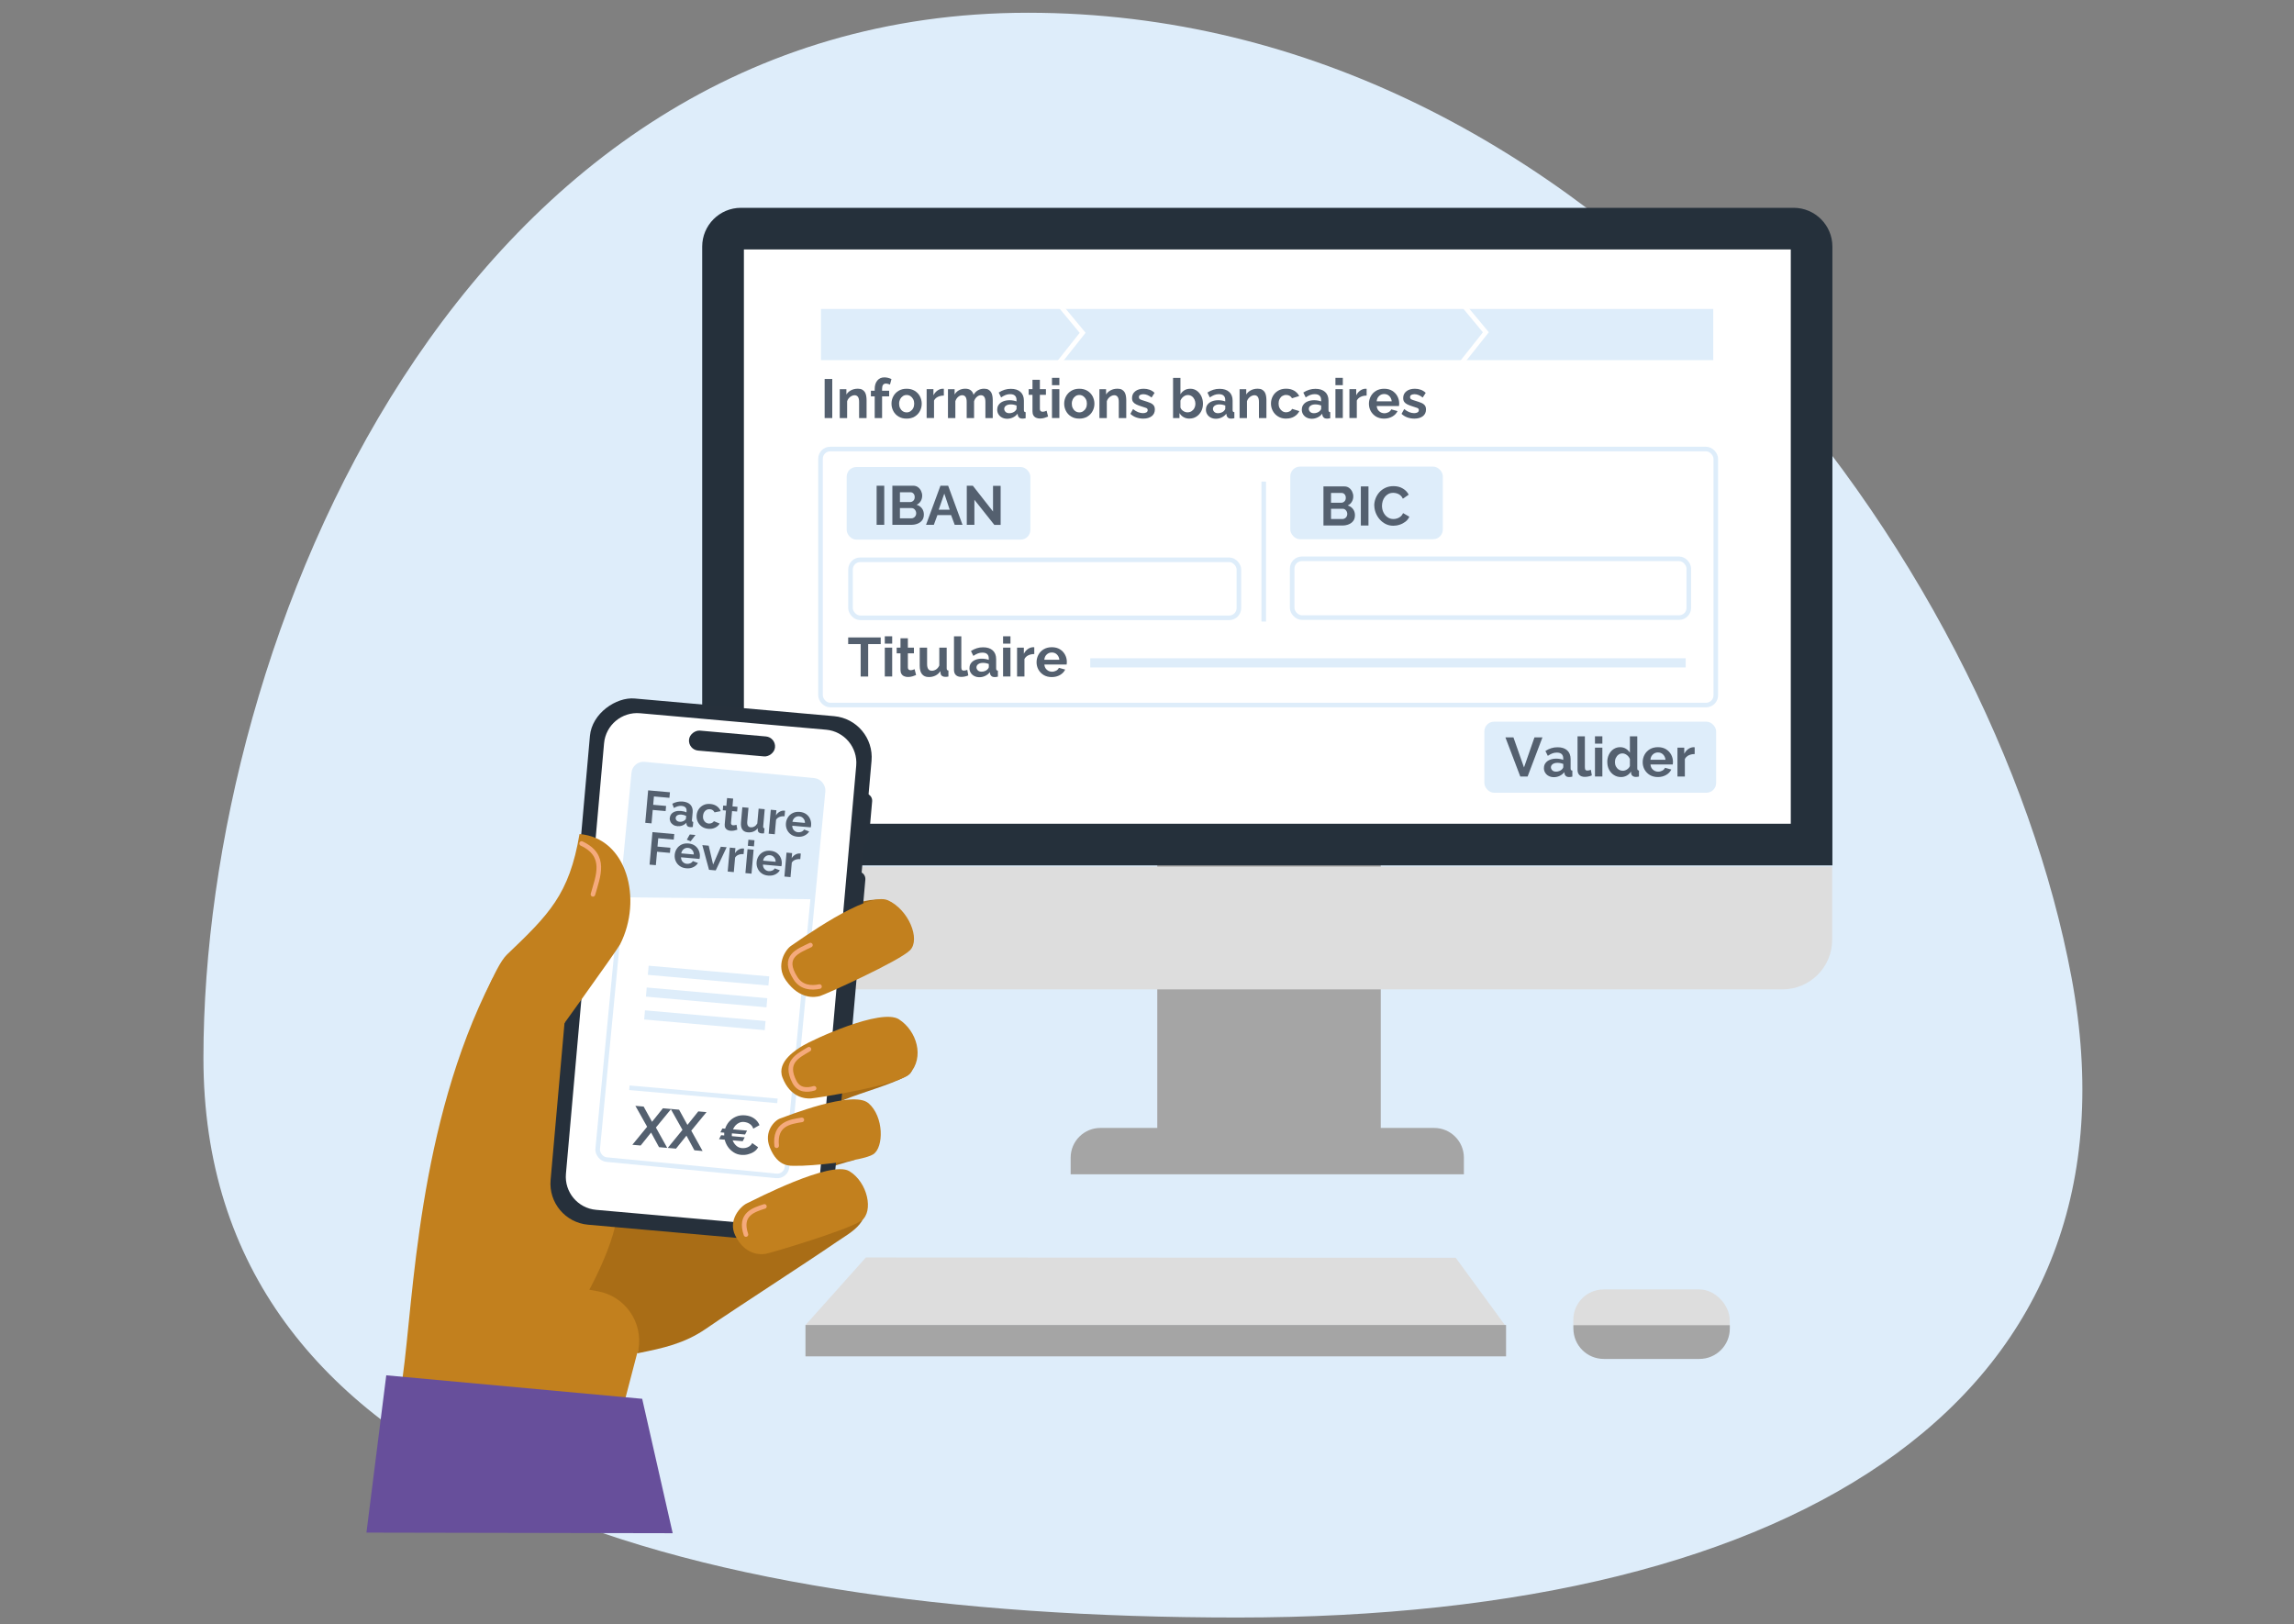
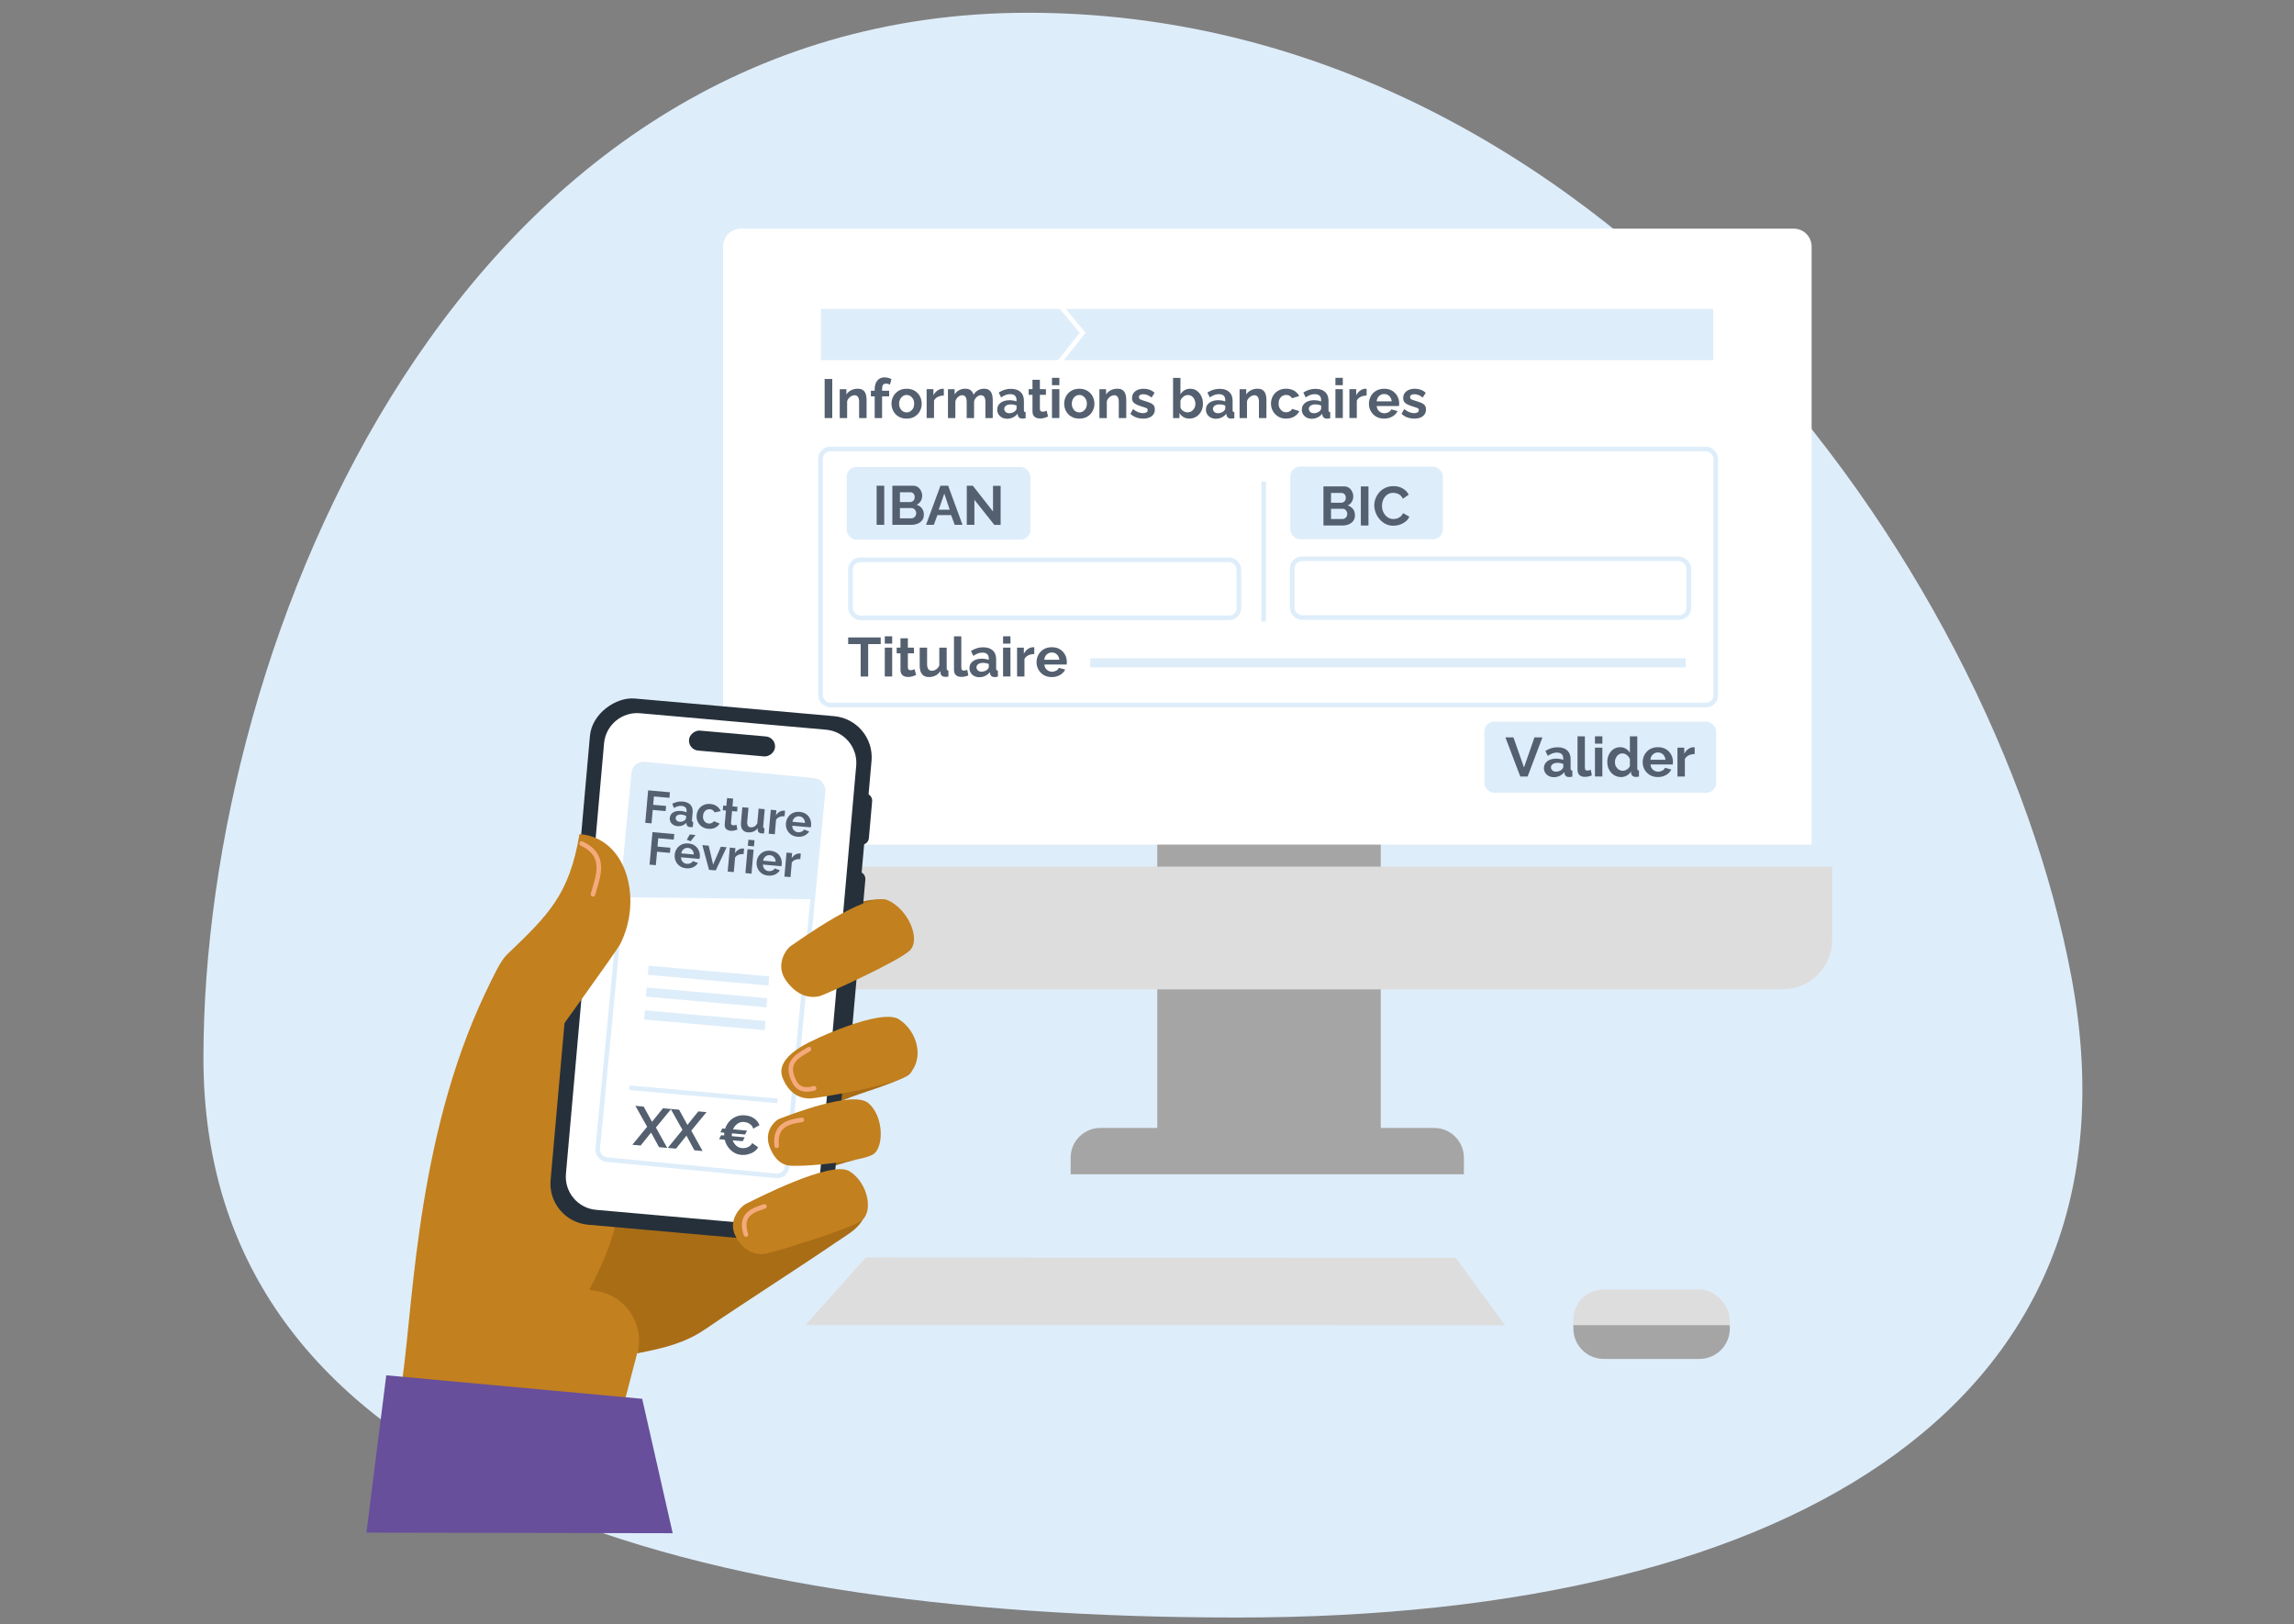
<svg xmlns="http://www.w3.org/2000/svg" viewBox="0 0 500 354.07">
  <rect x="0" y="0" width="500" height="354.07" fill="#808080" stroke="none" />
  <g style="isolation: isolate;">
    <g id="Calque_1" data-name="Calque 1">
      <path d="m451.51,213.08c16.9,90.72-58.13,139.51-181.79,139.51s-225.38-30.45-225.38-121.96S100.4,2.78,224.05,2.78s210.55,119.58,227.46,210.3Z" style="fill: #deedfa;" />
      <rect x="252.24" y="174.12" width="48.71" height="75.62" style="fill: #a5a5a5;" />
      <g>
        <path d="m394.86,184.1h-237.26V53.75c0-2.16,1.75-3.91,3.91-3.91h229.44c2.16,0,3.91,1.75,3.91,3.91v130.35Z" style="fill: #fff;" />
-         <path d="m399.4,188.64h-246.35V53.75c0-4.66,3.79-8.45,8.45-8.45h229.44c4.66,0,8.45,3.79,8.45,8.45v134.9Zm-237.26-9.08h228.18V54.38h-228.18v125.18Z" style="fill: #25303b;" />
      </g>
      <path d="m388.52,215.66h-224.81c-5.98,0-10.82-4.84-10.82-10.82v-15.93h246.45v15.93c0,5.98-4.84,10.82-10.82,10.82Z" style="fill: #ddd;" />
      <path d="m319.08,255.98h-85.72v-3.63c0-3.58,2.9-6.48,6.48-6.48h72.75c3.58,0,6.48,2.9,6.48,6.48v3.63Z" style="fill: #a5a5a5;" />
      <g>
        <polygon points="328.05 288.89 175.58 288.82 188.72 274.11 317.29 274.17 328.05 288.89" style="fill: #ddd;" />
-         <rect x="175.56" y="288.82" width="152.7" height="6.84" style="fill: #a5a5a5;" />
      </g>
      <rect x="342.92" y="281.07" width="34.09" height="14.72" rx="6.62" ry="6.62" style="fill: #ddd;" />
      <path d="m370.42,296.22h-20.86c-3.66,0-6.62-2.96-6.62-6.62v-.74s34.09,0,34.09,0v.74c0,3.66-2.96,6.62-6.62,6.62Z" style="fill: #a5a5a5;" />
      <rect x="178.94" y="67.35" width="194.48" height="11.15" style="fill: #deedfa;" />
      <polyline points="228.89 64 235.97 72.55 228.89 81.48" style="fill: none; stroke: #fff; stroke-miterlimit: 10;" />
-       <polyline points="316.77 63.89 323.86 72.43 316.77 81.37" style="fill: none; stroke: #fff; stroke-miterlimit: 10;" />
      <rect x="323.53" y="157.31" width="50.52" height="15.49" rx="2.12" ry="2.12" style="fill: #deedfa;" />
      <rect x="178.84" y="97.88" width="195.13" height="55.81" rx="2.12" ry="2.12" style="fill: none; stroke: #deedfa; stroke-miterlimit: 10;" />
      <line x1="275.44" y1="135.49" x2="275.44" y2="104.98" style="fill: none; stroke: #deedfa; stroke-miterlimit: 10;" />
      <rect x="184.54" y="101.8" width="40.04" height="15.83" rx="2.12" ry="2.12" style="fill: #deedfa;" />
      <rect x="281.23" y="101.71" width="33.25" height="15.83" rx="2.12" ry="2.12" style="fill: #deedfa;" />
      <rect x="185.38" y="122.02" width="84.65" height="12.65" rx="2.12" ry="2.12" style="fill: none; stroke: #deedfa; stroke-miterlimit: 10;" />
      <g>
        <path d="m191.07,114.4v-8.52h1.66v8.52h-1.66Z" style="fill: #54606f;" />
        <path d="m201.36,112.2c0,.48-.12.88-.37,1.21s-.58.57-1,.74-.88.25-1.37.25h-4.12v-8.52h4.56c.4,0,.74.11,1.03.32.29.21.51.49.67.82.16.34.24.68.24,1.03,0,.42-.1.81-.31,1.17s-.51.63-.91.81c.49.14.87.4,1.16.78s.43.84.43,1.39Zm-5.21-4.91v2.15h2.21c.27,0,.51-.1.71-.29.2-.19.3-.46.3-.79s-.09-.58-.27-.77c-.18-.2-.4-.29-.67-.29h-2.28Zm3.54,4.6c0-.31-.1-.58-.29-.8-.19-.22-.43-.34-.71-.34h-2.54v2.24h2.46c.3,0,.56-.11.77-.32.21-.22.31-.48.31-.78Z" style="fill: #54606f;" />
        <path d="m204.98,105.88h1.68l3.13,8.52h-1.7l-.79-2.12h-2.98l-.78,2.12h-1.7l3.14-8.52Zm2.02,5.23l-1.18-3.52-1.22,3.52h2.4Z" style="fill: #54606f;" />
        <path d="m212.38,108.93v5.47h-1.66v-8.52h1.32l4.4,5.62v-5.6h1.66v8.51h-1.38l-4.34-5.47Z" style="fill: #54606f;" />
      </g>
      <g>
        <path d="m295.32,112.35c0,.48-.12.88-.37,1.21s-.58.57-1,.74-.88.25-1.37.25h-4.12v-8.52h4.56c.4,0,.74.11,1.03.32.29.21.51.49.67.82.16.34.24.68.24,1.03,0,.42-.1.81-.31,1.17s-.51.63-.91.81c.49.14.87.4,1.16.78s.43.84.43,1.39Zm-5.21-4.91v2.15h2.21c.27,0,.51-.1.71-.29.2-.19.3-.46.3-.79s-.09-.58-.27-.77c-.18-.2-.4-.29-.67-.29h-2.28Zm3.54,4.6c0-.31-.1-.58-.29-.8-.19-.22-.43-.34-.71-.34h-2.54v2.24h2.46c.3,0,.56-.11.77-.32.21-.22.31-.48.31-.78Z" style="fill: #54606f;" />
        <path d="m296.61,114.55v-8.52h1.66v8.52h-1.66Z" style="fill: #54606f;" />
        <path d="m299.53,110.23c0-.52.09-1.03.28-1.54.19-.5.46-.96.82-1.37.36-.41.8-.73,1.32-.98s1.11-.37,1.78-.37c.78,0,1.45.17,2.03.52.58.34,1,.79,1.28,1.34l-1.27.88c-.14-.32-.33-.57-.56-.76s-.48-.32-.75-.4c-.27-.08-.53-.12-.77-.12-.42,0-.78.08-1.09.25-.31.17-.57.39-.77.66-.21.27-.36.58-.46.91-.1.34-.15.67-.15,1.01,0,.5.1.97.31,1.41.21.44.5.79.88,1.06.38.27.81.41,1.31.41.26,0,.52-.04.8-.13.28-.09.53-.23.76-.42.23-.19.41-.44.54-.74l1.36.78c-.18.42-.45.78-.83,1.07s-.8.52-1.27.67c-.47.16-.94.23-1.4.23-.61,0-1.16-.13-1.66-.38s-.93-.59-1.3-1.01c-.37-.42-.65-.89-.86-1.42-.2-.52-.31-1.05-.31-1.59Z" style="fill: #54606f;" />
      </g>
      <g>
        <path d="m179.74,91.13v-8.52h1.66v8.52h-1.66Z" style="fill: #54606f;" />
        <path d="m188.86,91.13h-1.61v-3.53c0-.5-.09-.87-.26-1.1s-.42-.35-.73-.35c-.22,0-.43.06-.65.17-.22.11-.42.27-.59.46-.18.2-.3.42-.38.68v3.67h-1.61v-6.29h1.45v1.16c.23-.39.57-.7,1.01-.93.44-.23.94-.34,1.49-.34.39,0,.71.07.96.21.25.14.44.33.58.56.14.24.23.5.28.8s.08.6.08.9v3.92Z" style="fill: #54606f;" />
        <path d="m190.65,91.13v-4.73h-.83v-1.22h.83v-.38c0-.78.19-1.39.57-1.85.38-.46.89-.69,1.53-.69.51,0,1.03.12,1.55.37l-.32,1.21c-.12-.06-.26-.12-.43-.16s-.31-.07-.45-.07c-.56,0-.84.38-.84,1.13v.44h1.54v1.22h-1.54v4.73h-1.61Z" style="fill: #54606f;" />
        <path d="m197.61,91.25c-.69,0-1.28-.15-1.77-.45s-.87-.7-1.13-1.19c-.26-.5-.4-1.03-.4-1.61s.13-1.12.4-1.62c.27-.5.65-.89,1.14-1.19s1.08-.45,1.76-.45,1.27.15,1.76.45c.49.3.87.7,1.13,1.19.26.5.4,1.04.4,1.62s-.13,1.11-.4,1.61c-.26.5-.64.89-1.13,1.19-.49.3-1.08.45-1.76.45Zm-1.64-3.25c0,.37.07.69.22.98.14.28.34.51.59.67.25.16.53.24.84.24s.58-.08.83-.25.45-.39.59-.67c.15-.28.22-.61.22-.98s-.07-.68-.22-.97c-.15-.28-.35-.51-.59-.67s-.52-.25-.83-.25-.59.08-.84.25-.44.39-.59.67c-.14.28-.22.61-.22.98Z" style="fill: #54606f;" />
        <path d="m205.72,86.23c-.49,0-.92.09-1.31.28-.38.19-.66.46-.83.81v3.8h-1.61v-6.29h1.48v1.34c.22-.43.5-.77.85-1.02.35-.25.71-.38,1.1-.41.17,0,.28,0,.32.01v1.46Z" style="fill: #54606f;" />
        <path d="m216.39,91.13h-1.61v-3.53c0-.5-.09-.86-.26-1.1s-.41-.35-.71-.35c-.32,0-.62.12-.9.37-.28.24-.48.56-.6.95v3.66h-1.61v-3.53c0-.5-.09-.87-.26-1.1s-.41-.35-.71-.35-.61.12-.89.36c-.28.24-.49.56-.61.95v3.67h-1.61v-6.29h1.45v1.16c.23-.41.55-.72.95-.94.4-.22.87-.33,1.39-.33s.93.13,1.22.38.48.57.56.95c.25-.43.57-.76.97-.99.4-.23.85-.34,1.34-.34.39,0,.71.07.95.21.24.14.43.33.57.56.14.24.23.5.28.8s.08.6.08.9v3.92Z" style="fill: #54606f;" />
        <path d="m217.36,89.27c0-.41.11-.77.34-1.07.23-.31.55-.55.95-.71.41-.17.88-.25,1.4-.25.26,0,.53.02.8.07.27.04.51.11.71.19v-.34c0-.4-.12-.71-.35-.92-.24-.22-.59-.32-1.05-.32-.34,0-.67.06-.98.18-.31.12-.64.3-.98.53l-.52-1.06c.42-.27.84-.48,1.28-.61.44-.14.89-.2,1.37-.2.9,0,1.59.22,2.09.67s.75,1.09.75,1.92v2c0,.18.03.3.08.37.06.07.16.11.3.13v1.31c-.14.03-.27.05-.39.07-.12.01-.21.02-.29.02-.32,0-.56-.07-.73-.22-.17-.14-.27-.32-.3-.53l-.04-.32c-.28.36-.62.63-1.03.82-.4.19-.82.28-1.24.28s-.8-.09-1.13-.26c-.33-.17-.59-.41-.77-.71-.19-.3-.28-.64-.28-1.01Zm3.91.32c.2-.19.3-.38.3-.55v-.64c-.42-.17-.84-.25-1.26-.25s-.77.09-1.03.27c-.26.18-.4.42-.4.71,0,.24.1.46.29.65s.47.29.83.29c.24,0,.47-.04.7-.13.23-.09.42-.2.57-.35Z" style="fill: #54606f;" />
        <path d="m228.45,90.8c-.22.1-.48.19-.8.29-.32.1-.64.14-.98.14-.3,0-.57-.05-.82-.16-.25-.1-.45-.27-.59-.5-.15-.23-.22-.53-.22-.89v-3.61h-.83v-1.24h.83v-2.04h1.61v2.04h1.32v1.24h-1.32v3.07c0,.22.06.37.17.47.12.1.26.14.43.14s.33-.03.49-.08c.16-.06.29-.1.38-.14l.32,1.27Z" style="fill: #54606f;" />
        <path d="m229.29,83.96v-1.6h1.61v1.6h-1.61Zm0,7.16v-6.29h1.61v6.29h-1.61Z" style="fill: #54606f;" />
        <path d="m235.25,91.25c-.69,0-1.28-.15-1.77-.45s-.87-.7-1.13-1.19c-.26-.5-.4-1.03-.4-1.61s.13-1.12.4-1.62c.27-.5.65-.89,1.14-1.19s1.08-.45,1.76-.45,1.27.15,1.76.45c.49.3.87.7,1.13,1.19.26.5.4,1.04.4,1.62s-.13,1.11-.4,1.61c-.26.5-.64.89-1.13,1.19-.49.3-1.08.45-1.76.45Zm-1.64-3.25c0,.37.07.69.22.98.14.28.34.51.59.67.25.16.53.24.84.24s.58-.08.83-.25.45-.39.59-.67c.15-.28.22-.61.22-.98s-.07-.68-.22-.97c-.15-.28-.35-.51-.59-.67s-.52-.25-.83-.25-.59.08-.84.25-.44.39-.59.67c-.14.28-.22.61-.22.98Z" style="fill: #54606f;" />
        <path d="m245.46,91.13h-1.61v-3.53c0-.5-.09-.87-.26-1.1s-.42-.35-.73-.35c-.22,0-.43.06-.65.17-.22.11-.42.27-.59.46-.18.2-.3.42-.38.68v3.67h-1.61v-6.29h1.45v1.16c.23-.39.57-.7,1.01-.93.44-.23.94-.34,1.49-.34.39,0,.71.07.96.21.25.14.44.33.58.56.14.24.23.5.28.8s.08.6.08.9v3.92Z" style="fill: #54606f;" />
        <path d="m249.18,91.25c-.54,0-1.05-.09-1.54-.26-.49-.18-.91-.44-1.26-.78l.58-1.04c.38.3.74.53,1.1.67.36.14.71.22,1.06.22.31,0,.56-.06.75-.17.19-.11.28-.28.28-.5s-.12-.39-.35-.47-.56-.19-.97-.32c-.46-.14-.85-.29-1.16-.44-.31-.15-.55-.34-.7-.55s-.23-.5-.23-.84c0-.62.23-1.11.7-1.48.46-.37,1.08-.55,1.85-.55.45,0,.87.07,1.27.21.4.14.76.37,1.09.68l-.65,1.02c-.62-.48-1.21-.72-1.79-.72-.26,0-.48.05-.68.14-.2.1-.29.26-.29.5,0,.22.09.38.28.48.19.1.47.2.86.31.5.15.92.3,1.27.44.35.14.61.33.79.55.18.22.27.53.27.91,0,.62-.23,1.11-.68,1.46-.46.35-1.07.53-1.84.53Z" style="fill: #54606f;" />
        <path d="m259.25,91.25c-.48,0-.91-.11-1.28-.32-.38-.22-.67-.51-.89-.89v1.09h-1.4v-8.76h1.61v3.58c.22-.38.52-.67.88-.89s.79-.32,1.28-.32c.54,0,1.02.15,1.43.45s.73.7.97,1.19c.23.5.35,1.04.35,1.63s-.13,1.16-.38,1.64c-.26.49-.61.88-1.05,1.16-.44.29-.95.43-1.51.43Zm-.44-1.37c.34,0,.65-.08.91-.25.26-.17.46-.39.61-.68s.22-.59.22-.93-.07-.66-.21-.95c-.14-.29-.33-.53-.58-.7s-.53-.26-.85-.26c-.35,0-.67.12-.97.35s-.51.53-.65.87v1.5c.1.31.31.57.61.76.3.2.61.29.91.29Z" style="fill: #54606f;" />
        <path d="m262.85,89.27c0-.41.11-.77.34-1.07.23-.31.55-.55.95-.71.41-.17.88-.25,1.4-.25.26,0,.53.02.8.07.27.04.51.11.71.19v-.34c0-.4-.12-.71-.35-.92-.24-.22-.59-.32-1.05-.32-.34,0-.67.06-.98.18-.31.12-.64.3-.98.53l-.52-1.06c.42-.27.84-.48,1.28-.61.44-.14.89-.2,1.37-.2.9,0,1.59.22,2.09.67s.75,1.09.75,1.92v2c0,.18.03.3.08.37.06.07.16.11.3.13v1.31c-.14.03-.27.05-.39.07-.12.01-.21.02-.29.02-.32,0-.56-.07-.73-.22-.17-.14-.27-.32-.3-.53l-.04-.32c-.28.36-.62.63-1.03.82-.4.19-.82.28-1.24.28s-.8-.09-1.13-.26c-.33-.17-.59-.41-.77-.71-.19-.3-.28-.64-.28-1.01Zm3.91.32c.2-.19.3-.38.3-.55v-.64c-.42-.17-.84-.25-1.26-.25s-.77.09-1.03.27c-.26.18-.4.42-.4.71,0,.24.1.46.29.65s.47.29.83.29c.24,0,.47-.04.7-.13.23-.09.42-.2.57-.35Z" style="fill: #54606f;" />
        <path d="m276.01,91.13h-1.61v-3.53c0-.5-.09-.87-.26-1.1s-.42-.35-.73-.35c-.22,0-.43.06-.65.17-.22.11-.42.27-.59.46-.18.2-.3.42-.38.68v3.67h-1.61v-6.29h1.45v1.16c.23-.39.57-.7,1.01-.93.44-.23.94-.34,1.49-.34.39,0,.71.07.96.21.25.14.44.33.58.56.14.24.23.5.28.8s.08.6.08.9v3.92Z" style="fill: #54606f;" />
        <path d="m280.34,91.25c-.68,0-1.27-.15-1.76-.46-.5-.3-.88-.7-1.15-1.2-.27-.5-.41-1.03-.41-1.61s.13-1.12.4-1.62c.27-.5.65-.89,1.15-1.19s1.08-.44,1.76-.44,1.27.15,1.76.44c.48.3.85.68,1.09,1.16l-1.57.48c-.28-.48-.71-.72-1.28-.72-.31,0-.59.08-.84.23s-.44.38-.59.66-.22.61-.22.99.07.69.22.98.35.51.59.67.52.25.83.25c.29,0,.55-.07.8-.21s.41-.32.51-.53l1.57.48c-.22.47-.57.86-1.07,1.17-.5.31-1.09.46-1.78.46Z" style="fill: #54606f;" />
        <path d="m283.75,89.27c0-.41.11-.77.34-1.07.23-.31.55-.55.95-.71.41-.17.88-.25,1.4-.25.26,0,.53.02.8.07.27.04.51.11.71.19v-.34c0-.4-.12-.71-.35-.92-.24-.22-.59-.32-1.05-.32-.34,0-.67.06-.98.18-.31.12-.64.3-.98.53l-.52-1.06c.42-.27.84-.48,1.28-.61.44-.14.89-.2,1.37-.2.9,0,1.59.22,2.09.67s.75,1.09.75,1.92v2c0,.18.03.3.08.37.06.07.16.11.3.13v1.31c-.14.03-.27.05-.39.07-.12.01-.21.02-.29.02-.32,0-.56-.07-.73-.22-.17-.14-.27-.32-.3-.53l-.04-.32c-.28.36-.62.63-1.03.82-.4.19-.82.28-1.24.28s-.8-.09-1.13-.26c-.33-.17-.59-.41-.77-.71-.19-.3-.28-.64-.28-1.01Zm3.91.32c.2-.19.3-.38.3-.55v-.64c-.42-.17-.84-.25-1.26-.25s-.77.09-1.03.27c-.26.18-.4.42-.4.71,0,.24.1.46.29.65s.47.29.83.29c.24,0,.47-.04.7-.13.23-.09.42-.2.57-.35Z" style="fill: #54606f;" />
        <path d="m291.07,83.96v-1.6h1.61v1.6h-1.61Zm0,7.16v-6.29h1.61v6.29h-1.61Z" style="fill: #54606f;" />
        <path d="m297.87,86.23c-.49,0-.92.09-1.31.28-.38.19-.66.46-.83.81v3.8h-1.61v-6.29h1.48v1.34c.22-.43.5-.77.85-1.02.35-.25.71-.38,1.1-.41.17,0,.28,0,.32.01v1.46Z" style="fill: #54606f;" />
        <path d="m301.69,91.25c-.68,0-1.27-.15-1.76-.44-.49-.3-.87-.69-1.15-1.18-.27-.49-.41-1.03-.41-1.6s.13-1.14.4-1.64c.27-.5.65-.9,1.15-1.2s1.09-.45,1.78-.45,1.28.15,1.76.45.86.7,1.12,1.19.39,1.02.39,1.59c0,.21-.01.39-.04.54h-4.86c.04.49.22.87.55,1.15.32.28.7.42,1.12.42.32,0,.62-.08.91-.23.28-.16.48-.36.58-.62l1.38.38c-.23.48-.6.88-1.12,1.18s-1.12.46-1.81.46Zm-1.64-3.77h3.29c-.05-.47-.23-.85-.53-1.15s-.68-.44-1.12-.44-.8.15-1.11.44c-.31.29-.48.67-.52,1.15Z" style="fill: #54606f;" />
        <path d="m308.28,91.25c-.54,0-1.05-.09-1.54-.26-.49-.18-.91-.44-1.26-.78l.58-1.04c.38.3.74.53,1.1.67.36.14.71.22,1.06.22.31,0,.56-.06.75-.17.19-.11.28-.28.28-.5s-.12-.39-.35-.47-.56-.19-.97-.32c-.46-.14-.85-.29-1.16-.44-.31-.15-.55-.34-.7-.55s-.23-.5-.23-.84c0-.62.23-1.11.7-1.48.46-.37,1.08-.55,1.85-.55.45,0,.87.07,1.27.21.4.14.76.37,1.09.68l-.65,1.02c-.62-.48-1.21-.72-1.79-.72-.26,0-.48.05-.68.14-.2.1-.29.26-.29.5,0,.22.09.38.28.48.19.1.47.2.86.31.5.15.92.3,1.27.44.35.14.61.33.79.55.18.22.27.53.27.91,0,.62-.23,1.11-.68,1.46-.46.35-1.07.53-1.84.53Z" style="fill: #54606f;" />
      </g>
      <g>
        <path d="m191.95,140.4h-2.72v7.07h-1.64v-7.07h-2.72v-1.45h7.09v1.45Z" style="fill: #54606f;" />
        <path d="m192.85,140.3v-1.6h1.61v1.6h-1.61Zm0,7.16v-6.29h1.61v6.29h-1.61Z" style="fill: #54606f;" />
        <path d="m199.68,147.14c-.22.1-.48.19-.8.29-.32.1-.64.14-.98.14-.3,0-.57-.05-.82-.16-.25-.1-.45-.27-.59-.5-.15-.23-.22-.53-.22-.89v-3.61h-.83v-1.24h.83v-2.04h1.61v2.04h1.32v1.24h-1.32v3.07c0,.22.06.37.17.47.12.1.26.14.43.14s.33-.03.49-.08c.16-.06.29-.1.38-.14l.32,1.27Z" style="fill: #54606f;" />
        <path d="m200.46,145.11v-3.94h1.61v3.59c0,.97.35,1.45,1.04,1.45.31,0,.61-.09.91-.28.29-.19.53-.47.71-.86v-3.9h1.61v4.49c0,.18.03.3.08.37.06.07.16.11.3.13v1.31c-.16.03-.29.05-.4.06-.11,0-.21.01-.29.01-.29,0-.52-.07-.7-.2s-.29-.31-.32-.55l-.04-.5c-.28.43-.64.76-1.08.97-.44.22-.92.32-1.45.32-.65,0-1.14-.21-1.48-.63s-.5-1.03-.5-1.84Z" style="fill: #54606f;" />
        <path d="m207.92,138.71h1.61v6.74c0,.3.05.49.14.59.1.1.23.14.4.14.13,0,.26-.02.4-.05.14-.03.26-.07.36-.12l.22,1.22c-.22.1-.47.18-.76.24-.29.06-.55.08-.78.08-.5,0-.89-.13-1.17-.4-.28-.27-.41-.65-.41-1.15v-7.31Z" style="fill: #54606f;" />
        <path d="m211.31,145.61c0-.41.11-.77.34-1.07.23-.31.55-.55.95-.71.41-.17.88-.25,1.4-.25.26,0,.53.02.8.07.27.04.51.11.71.19v-.34c0-.4-.12-.71-.35-.92-.24-.22-.59-.32-1.05-.32-.34,0-.67.06-.98.18-.31.12-.64.3-.98.53l-.52-1.06c.42-.27.84-.48,1.28-.61.44-.14.89-.2,1.37-.2.9,0,1.59.22,2.09.67s.75,1.09.75,1.92v2c0,.18.03.3.08.37.06.07.16.11.3.13v1.31c-.14.03-.27.05-.39.07-.12.01-.21.02-.29.02-.32,0-.56-.07-.73-.22-.17-.14-.27-.32-.3-.53l-.04-.32c-.28.36-.62.63-1.03.82-.4.19-.82.28-1.24.28s-.8-.09-1.13-.26c-.33-.17-.59-.41-.77-.71-.19-.3-.28-.64-.28-1.01Zm3.91.32c.2-.19.3-.38.3-.55v-.64c-.42-.17-.84-.25-1.26-.25s-.77.09-1.03.27c-.26.18-.4.42-.4.71,0,.24.1.46.29.65s.47.29.83.29c.24,0,.47-.04.7-.13.23-.09.42-.2.57-.35Z" style="fill: #54606f;" />
        <path d="m218.63,140.3v-1.6h1.61v1.6h-1.61Zm0,7.16v-6.29h1.61v6.29h-1.61Z" style="fill: #54606f;" />
        <path d="m225.43,142.57c-.49,0-.92.09-1.31.28-.38.19-.66.46-.83.81v3.8h-1.61v-6.29h1.48v1.34c.22-.43.5-.77.85-1.02.35-.25.71-.38,1.1-.41.17,0,.28,0,.32.01v1.46Z" style="fill: #54606f;" />
        <path d="m229.25,147.59c-.68,0-1.27-.15-1.76-.44-.49-.3-.87-.69-1.15-1.18-.27-.49-.41-1.03-.41-1.6s.13-1.14.4-1.64c.27-.5.65-.9,1.15-1.2s1.09-.45,1.78-.45,1.28.15,1.76.45.86.7,1.12,1.19.39,1.02.39,1.59c0,.21-.01.39-.04.54h-4.86c.04.49.22.87.55,1.15.32.28.7.42,1.12.42.32,0,.62-.08.91-.23.28-.16.48-.36.58-.62l1.38.38c-.23.48-.6.88-1.12,1.18s-1.12.46-1.81.46Zm-1.64-3.77h3.29c-.05-.47-.23-.85-.53-1.15s-.68-.44-1.12-.44-.8.15-1.11.44c-.31.29-.48.67-.52,1.15Z" style="fill: #54606f;" />
      </g>
      <line x1="237.63" y1="144.49" x2="367.41" y2="144.49" style="fill: none; stroke: #deedfa; stroke-miterlimit: 10; stroke-width: 2px;" />
      <g>
        <path d="m146.34,254.3s-2.21,29.04-7.47,40.7l-3.23,12.36-38.32,8.21s18.34-14.25,19.4-23.28c1.22-10.43,31.37-47.65,29.63-38" style="fill: #c2801e;" />
        <g>
          <path d="m197.49,234.63c-7.98,4.04-20.54,5.29-21.48,12.4-.74,5.58-1.42-13.94-1.42-13.94l21.51-3.97s5.03,3.67,1.38,5.52Z" style="fill: #a96d16;" />
          <path d="m123.28,225.56s16.87-2.32,33.29-12.03c7.76-4.59,35.96-25.08,39.56-14.42,2.32,6.87-31.39,22.25-29.07,29.77,1.07,3.48,12.59-4.12,12.63,1.11.05,5.85-9.22,23.93-9.49,28.86-.23,4.38,18.13,1.17,18.16,1.27,1.8,6.32-2.53,8.21-6.03,10.61-7.03,4.83-21.46,14.1-28.49,18.93-4.69,3.23-9.42,4.22-14.45,5.24-.18.04-.35.07-.53.11l.28-.81c1.07-5.95-2.88-11.65-8.84-12.73l-18.82-3.39-12.42-24.46s16.23-22.33,16.38-22.44l7.83-5.61Z" style="fill: #a96d16;" />
          <path d="m87.77,300.12c-.9,6.44,6.57,5.04-1.02,10.99l20.41,1.72s24.11-29.75,27.22-47c2.82-15.64.74-32.55-8.81-41.11-1.94-1.74-12.95-8.39-12.95-8.39,0,0-3.84-5.88-5.42-2.77-16.15,31.72-17.06,69.63-19.43,86.57Z" style="fill: #c2801e;" />
          <polygon points="139.97 304.91 84.19 299.79 79.87 334.08 146.62 334.21 139.97 304.91" style="fill: #674f9b;" />
          <path d="m186.37,252.84l-18.93-.88s-3.06,13.82,3.06,8.1c5.11-4.78,15.87-7.22,15.87-7.22" style="fill: #a96d16;" />
        </g>
        <g>
          <rect x="97.4" y="180.72" width="115.15" height="61.62" rx="8.99" ry="8.99" transform="translate(-69.39 347.25) rotate(-84.94)" style="fill: #26303b;" />
          <g>
            <rect x="99.96" y="183.12" width="110.06" height="56.55" rx="7.92" ry="7.92" transform="translate(-69.25 347.14) rotate(-84.94)" style="fill: #fff;" />
            <path d="m121.98,255.76l8.31-93.84c.42-4.73,4.61-8.24,9.34-7.82l40.55,3.59c4.73.42,8.24,4.61,7.82,9.34l-8.31,93.84c-.42,4.73-4.61,8.24-9.34,7.82l-40.55-3.59c-4.73-.42-8.24-4.61-7.82-9.34Zm17.52-100.29c-3.97-.35-7.49,2.59-7.84,6.57l-8.31,93.84c-.35,3.97,2.59,7.49,6.57,7.84l40.55,3.59c3.97.35,7.49-2.59,7.84-6.57l8.31-93.84c.35-3.97-2.59-7.49-6.57-7.84l-40.55-3.59Z" style="fill: #26303b;" />
          </g>
          <rect x="157.36" y="152.66" width="4.37" height="18.82" rx="2.18" ry="2.18" transform="translate(-15.96 306.7) rotate(-84.94)" style="fill: #26303b;" />
          <path d="m117.7,197.63h15.02c.89,0,1.61.72,1.61,1.61v.04h-18.25v-.04c0-.89.72-1.61,1.61-1.61Z" transform="translate(-83.5 305.68) rotate(-84.94)" style="fill: #26303b;" />
          <path d="m177.8,218.91h15.02c.89,0,1.61.72,1.61,1.61v.04h-18.25v-.04c0-.89.72-1.61,1.61-1.61Z" transform="translate(420.53 54.52) rotate(95.06)" style="fill: #26303b;" />
          <path d="m179.62,198.34h15.02c.89,0,1.61.72,1.61,1.61v.04h-18.25v-.04c0-.89.72-1.61,1.61-1.61Z" transform="translate(402.02 30.32) rotate(95.06)" style="fill: #26303b;" />
          <path d="m184.91,177.82h8.08c.86,0,1.57.7,1.57,1.57v.03h-11.21v-.03c0-.86.7-1.57,1.57-1.57Z" transform="translate(383.53 6.15) rotate(95.06)" style="fill: #26303b;" />
        </g>
        <rect x="134.12" y="168.14" width="41.45" height="86.6" rx="2.12" ry="2.12" transform="translate(20.89 -13.82) rotate(5.48)" style="fill: none; stroke: #deedfa; stroke-miterlimit: 10;" />
        <path d="m177.28,196.02l-41.5-.42,2.6-27.38c.11-1.15,1.15-1.99,2.31-1.88l37.04,3.55c1.17.11,2.02,1.13,1.91,2.28l-2.37,23.84Z" style="fill: #deedfa;" />
        <g>
          <path d="m140.64,179.35l.63-7.07,4.75.42-.11,1.21-3.38-.3-.16,1.82,2.81.25-.1,1.12-2.81-.25-.26,2.93-1.37-.12Z" style="fill: #54606f;" />
          <path d="m146,178.27c.03-.34.15-.63.36-.87.21-.24.49-.41.84-.52.35-.11.75-.14,1.19-.11.22.02.44.06.66.11.22.06.41.12.57.21l.02-.28c.03-.33-.05-.6-.22-.79-.18-.2-.46-.31-.85-.35-.29-.02-.56,0-.83.08s-.55.2-.86.37l-.35-.92c.37-.19.73-.33,1.11-.41.37-.08.76-.1,1.16-.07.74.07,1.31.3,1.69.71.38.41.54.96.48,1.65l-.15,1.66c-.01.14,0,.25.04.31.04.06.12.1.24.13l-.1,1.09c-.12.02-.23.03-.33.03-.1,0-.18,0-.25,0-.27-.02-.46-.1-.59-.23s-.2-.29-.21-.46v-.27c-.27.28-.57.48-.92.61-.35.13-.7.17-1.05.14s-.66-.13-.92-.3c-.26-.17-.46-.38-.59-.64-.13-.26-.19-.55-.16-.86Zm3.22.56c.18-.14.28-.29.29-.44l.05-.53c-.33-.17-.68-.27-1.03-.3-.35-.03-.64.02-.88.15-.23.13-.36.32-.38.56-.02.2.04.39.19.56.14.17.37.27.67.3.2.02.4,0,.59-.06.2-.06.36-.14.5-.25Z" style="fill: #54606f;" />
          <path d="m154.36,180.66c-.56-.05-1.04-.22-1.43-.51-.39-.29-.68-.65-.87-1.08s-.26-.89-.22-1.37c.04-.48.19-.92.45-1.31.26-.39.61-.69,1.04-.9.43-.21.93-.29,1.5-.24.57.05,1.04.22,1.43.5.38.28.65.63.82,1.05l-1.34.28c-.2-.42-.53-.65-1.01-.69-.26-.02-.5.02-.71.13-.22.11-.4.28-.54.5-.14.23-.22.49-.25.81-.03.31,0,.58.11.83.1.25.25.45.44.6.2.15.42.24.67.26.24.02.46-.02.68-.11.21-.1.37-.23.46-.41l1.27.52c-.21.38-.54.67-.98.89-.44.22-.94.3-1.51.25Z" style="fill: #54606f;" />
          <path d="m160.71,180.86c-.19.06-.41.12-.68.18-.27.06-.54.07-.82.05-.25-.02-.47-.08-.67-.19-.2-.1-.35-.26-.46-.46-.11-.2-.14-.45-.12-.76l.27-3-.69-.06.09-1.03.69.06.15-1.69,1.33.12-.15,1.69,1.1.1-.09,1.03-1.1-.1-.23,2.55c-.02.18.02.31.11.4.09.09.2.14.34.15.14.01.28,0,.42-.03.13-.04.25-.07.33-.09l.18,1.08Z" style="fill: #54606f;" />
          <path d="m161.51,179.23l.29-3.27,1.34.12-.27,2.98c-.07.8.18,1.23.76,1.28.26.02.52-.03.77-.17.26-.13.47-.35.66-.66l.29-3.24,1.33.12-.33,3.73c-.01.15,0,.25.04.31.04.06.12.1.24.13l-.1,1.09c-.14.01-.25.02-.34.02-.09,0-.17,0-.24-.01-.24-.02-.43-.09-.57-.22-.14-.12-.21-.28-.22-.48v-.42c-.26.34-.58.58-.96.73-.38.15-.79.2-1.23.16-.54-.05-.93-.26-1.18-.63-.25-.38-.34-.9-.28-1.57Z" style="fill: #54606f;" />
          <path d="m171.01,177.94c-.4-.04-.77.01-1.11.14-.33.13-.58.33-.75.61l-.28,3.16-1.33-.12.46-5.22,1.22.11-.1,1.12c.21-.34.47-.6.78-.78.31-.18.62-.27.94-.26.14.01.23.02.27.03l-.11,1.21Z" style="fill: #54606f;" />
          <path d="m173.81,182.39c-.56-.05-1.04-.22-1.43-.5-.38-.28-.67-.64-.86-1.07-.19-.43-.26-.88-.22-1.36.04-.49.2-.93.46-1.33.26-.4.6-.7,1.04-.91.43-.21.94-.29,1.51-.24.57.05,1.05.22,1.43.5.38.28.67.64.84,1.07.18.43.25.88.21,1.35-.02.17-.04.32-.07.45l-4.04-.36c0,.41.12.74.37,1,.25.26.55.4.9.43.27.02.52-.02.77-.13.25-.11.42-.27.53-.47l1.12.42c-.23.38-.57.68-1.02.9-.45.22-.96.3-1.54.25Zm-1.09-3.25l2.73.24c0-.4-.12-.73-.36-.99-.23-.27-.54-.42-.9-.45-.36-.03-.68.06-.95.28s-.45.52-.52.91Z" style="fill: #54606f;" />
          <path d="m141.58,188.46l.63-7.07,4.75.42-.11,1.21-3.38-.3-.16,1.82,2.81.25-.1,1.12-2.81-.25-.26,2.93-1.37-.12Z" style="fill: #54606f;" />
          <path d="m149.58,189.27c-.56-.05-1.04-.21-1.43-.5-.39-.28-.68-.64-.87-1.07s-.26-.88-.22-1.36c.04-.49.19-.93.45-1.33.26-.4.61-.7,1.04-.91.44-.21.94-.29,1.51-.24s1.05.22,1.43.5.66.64.84,1.07c.18.43.25.88.21,1.35-.02.17-.04.32-.07.45l-4.03-.36c0,.41.12.74.37,1,.25.26.55.4.9.43.27.02.52-.02.77-.13s.42-.27.53-.47l1.12.42c-.23.38-.57.68-1.01.9-.45.22-.96.3-1.54.25Zm-1.09-3.25l2.73.24c0-.4-.12-.73-.36-.99-.23-.27-.53-.42-.9-.45-.36-.03-.68.06-.95.28-.28.22-.45.52-.52.91Zm2.04-2.64l-.83-.34.64-1.14,1.25.11-1.05,1.36Z" style="fill: #54606f;" />
          <path d="m154.54,189.61l-1.46-5.39,1.39.12.96,4.12,1.68-3.89,1.27.11-2.38,5.05-1.46-.13Z" style="fill: #54606f;" />
          <path d="m162.08,186.19c-.41-.04-.78,0-1.11.14-.33.13-.58.33-.75.61l-.28,3.16-1.33-.12.46-5.22,1.22.11-.1,1.12c.21-.34.47-.6.78-.78.31-.18.62-.27.94-.26.14.01.23.02.27.03l-.11,1.21Z" style="fill: #54606f;" />
          <path d="m162.47,190.32l.46-5.22,1.33.12-.46,5.22-1.33-.12Zm.53-5.95l.12-1.33,1.33.12-.12,1.33-1.33-.12Z" style="fill: #54606f;" />
          <path d="m167.42,190.86c-.56-.05-1.04-.21-1.43-.5-.39-.28-.67-.64-.86-1.07-.19-.43-.26-.88-.22-1.36.04-.49.19-.93.45-1.33.26-.4.61-.7,1.04-.91.43-.21.94-.29,1.51-.24.57.05,1.05.22,1.43.5s.66.64.84,1.07.25.88.21,1.35c-.02.17-.04.32-.07.45l-4.03-.36c0,.41.12.74.37,1,.25.26.55.4.9.43.27.02.52-.02.77-.13.25-.11.42-.27.53-.47l1.12.42c-.23.38-.57.68-1.01.9-.45.22-.96.3-1.54.25Zm-1.09-3.25l2.73.24c0-.4-.12-.73-.36-.99-.23-.27-.53-.42-.9-.45-.36-.03-.68.06-.95.28-.28.22-.45.52-.52.91Z" style="fill: #54606f;" />
          <path d="m174.44,187.28c-.41-.04-.78.01-1.11.14s-.58.33-.75.61l-.28,3.16-1.33-.12.46-5.22,1.22.11-.1,1.12c.21-.34.47-.6.78-.78.31-.18.62-.27.94-.26.14.01.23.02.27.03l-.11,1.21Z" style="fill: #54606f;" />
        </g>
        <line x1="137.18" y1="237.11" x2="169.45" y2="239.97" style="fill: none; stroke: #deedfa; stroke-miterlimit: 10;" />
        <g>
          <path d="m140.29,241.21l1.83,3.32,2.37-2.95,1.79.16-3.32,4.04,2.47,4.44-1.79-.16-1.73-3.19-2.27,2.83-1.81-.16,3.22-3.93-2.56-4.56,1.8.16Z" style="fill: #54606f;" />
          <path d="m148.01,241.89l1.82,3.32,2.37-2.95,1.79.16-3.32,4.04,2.47,4.44-1.79-.16-1.73-3.19-2.28,2.83-1.8-.16,3.21-3.93-2.56-4.56,1.81.16Z" style="fill: #54606f;" />
          <path d="m156.73,248.3l.45-.85.67.06c0-.18,0-.35,0-.53,0-.03,0-.06,0-.08l-.84-.07.44-.85.6.05c.18-.56.47-1.08.87-1.54s.9-.82,1.49-1.08c.59-.26,1.26-.35,2-.29.78.07,1.44.3,1.98.69s.92.88,1.15,1.45l-1.35.76c-.11-.33-.28-.6-.49-.8-.21-.2-.45-.36-.71-.46-.26-.1-.52-.16-.76-.19-.41-.04-.78.01-1.1.16-.32.14-.6.34-.82.59-.23.25-.41.54-.54.86l3.06.27-.44.85-2.86-.25s0,.08-.01.13c-.01.17-.02.33,0,.48l2.8.25-.44.85-2.19-.19c.17.46.43.84.78,1.16.35.32.78.5,1.28.54.26.02.52,0,.81-.06.28-.06.55-.18.8-.35.25-.17.45-.4.6-.69l1.28.9c-.21.41-.52.74-.92,1-.4.26-.84.44-1.33.56s-.96.15-1.42.11c-.62-.05-1.18-.24-1.67-.56s-.91-.71-1.24-1.19-.56-1-.7-1.56l-1.24-.11Z" style="fill: #54606f;" />
        </g>
        <line x1="141.29" y1="211.5" x2="167.57" y2="213.83" style="fill: none; stroke: #deedfa; stroke-miterlimit: 10; stroke-width: 2px;" />
        <line x1="140.87" y1="216.25" x2="167.15" y2="218.58" style="fill: none; stroke: #deedfa; stroke-miterlimit: 10; stroke-width: 2px;" />
        <line x1="140.49" y1="221.23" x2="166.77" y2="223.56" style="fill: none; stroke: #deedfa; stroke-miterlimit: 10; stroke-width: 2px;" />
        <g>
          <path d="m118.8,228.91s15.68-21.74,16.35-23.05c4.99-9.79,1.5-23.24-8.84-24.05-2.23,13.21-6.69,17.55-15.82,26.28-2.73,2.61-6.64,13.69-8.42,17.78l16.73,3.04Z" style="fill: #c2801e;" />
          <path d="m189.27,240.46c-3.42-2.92-17.86,2.88-19.22,3.34-1.19.4-3.66,2.84-2.26,6.32,1.75,4.37,4.51,3.98,5.52,4,3.42.1,14.68-1.02,17.01-2.5,2.34-1.48,2.37-8.25-1.05-11.17Z" style="fill: #c2801e;" />
          <path d="m185.1,255.28c-4.02-2.42-20.72,6.28-22.3,7.02-1.38.64-4.21,3.64-2.54,7.03,2.1,4.25,5.41,4.17,6.58,3.99,1.17-.18,18.23-5.28,20.93-7.26,2.7-1.98,1.35-8.36-2.66-10.78Z" style="fill: #c2801e;" />
          <path d="m195.96,222.2c-3.94-2.54-18.93,4.49-20.93,5.71-1.3.79-5.84,3.45-4.48,6.97,1.71,4.42,5.01,4.63,6.19,4.56,1.18-.07,19.21-2.89,21.49-5.35,3.36-3.63,1.57-9.41-2.27-11.88Z" style="fill: #c2801e;" />
          <path d="m126.76,183.87c5.61,2.62,3.58,7.14,2.48,11.08" style="fill: none; mix-blend-mode: multiply; stroke: #f5aa7c; stroke-linecap: round; stroke-linejoin: round;" />
          <path d="m177.44,237.23c-1.53.46-3.31.46-4.28-1.39-2.3-4.4.82-5.69,3.16-7.13" style="fill: none; mix-blend-mode: multiply; stroke: #f5aa7c; stroke-linecap: round; stroke-linejoin: round;" />
          <path d="m169.28,249.75c-.49-4.75,2.89-5.22,5.49-5.64" style="fill: none; mix-blend-mode: multiply; stroke: #f5aa7c; stroke-linecap: round; stroke-linejoin: round;" />
          <path d="m162.59,269.1c-1.49-4.4,1.63-5.35,4.02-6.12" style="fill: none; mix-blend-mode: multiply; stroke: #f5aa7c; stroke-linecap: round; stroke-linejoin: round;" />
          <path d="m193.52,196.24c-4.53-2.05-19.61,8.96-21.06,9.9-1.26.83-3.51,4.28-1.14,7.6,2.97,4.17,6.28,3.69,7.42,3.37,1.14-.32,17.3-7.62,19.62-9.99,2.32-2.37-.31-8.84-4.85-10.89Z" style="fill: #c2801e;" />
-           <path d="m178.62,215.05c-1.8.37-3.92.23-5.22-1.79-3.08-4.8.55-5.92,3.24-7.25" style="fill: none; mix-blend-mode: multiply; stroke: #f5aa7c; stroke-linecap: round; stroke-linejoin: round;" />
        </g>
      </g>
      <rect x="281.64" y="121.81" width="86.45" height="12.81" rx="2.12" ry="2.12" style="fill: none; stroke: #deedfa; stroke-miterlimit: 10;" />
      <g>
        <path d="m329.87,160.74l2.3,6.55,2.28-6.55h1.74l-3.23,8.52h-1.6l-3.24-8.52h1.74Z" style="fill: #54606f;" />
        <path d="m336.52,167.4c0-.41.11-.77.34-1.07.23-.31.55-.55.95-.71.41-.17.88-.25,1.4-.25.26,0,.53.02.8.07.27.04.51.11.71.19v-.34c0-.4-.12-.71-.35-.92-.24-.22-.59-.32-1.05-.32-.34,0-.67.06-.98.18-.31.12-.64.3-.98.53l-.52-1.06c.42-.27.84-.48,1.28-.61.44-.14.89-.2,1.37-.2.9,0,1.59.22,2.09.67s.75,1.09.75,1.92v2c0,.18.03.3.08.37.06.07.16.11.3.13v1.31c-.14.03-.27.05-.39.07-.12.01-.21.02-.29.02-.32,0-.56-.07-.73-.22-.17-.14-.27-.32-.3-.53l-.04-.32c-.28.36-.62.63-1.03.82-.4.19-.82.28-1.24.28s-.8-.09-1.13-.26c-.33-.17-.59-.41-.77-.71-.19-.3-.28-.64-.28-1.01Zm3.91.32c.2-.19.3-.38.3-.55v-.64c-.42-.17-.84-.25-1.26-.25s-.77.09-1.03.27c-.26.18-.4.42-.4.71,0,.24.1.46.29.65s.47.29.83.29c.24,0,.47-.04.7-.13.23-.09.42-.2.57-.35Z" style="fill: #54606f;" />
        <path d="m343.83,160.5h1.61v6.74c0,.3.05.49.14.59.1.1.23.14.4.14.13,0,.26-.02.4-.05.14-.03.26-.07.36-.12l.22,1.22c-.22.1-.47.18-.76.24-.29.06-.55.08-.78.08-.5,0-.89-.13-1.17-.4-.28-.27-.41-.65-.41-1.15v-7.31Z" style="fill: #54606f;" />
        <path d="m347.64,162.1v-1.6h1.61v1.6h-1.61Zm0,7.16v-6.29h1.61v6.29h-1.61Z" style="fill: #54606f;" />
        <path d="m350.32,166.12c0-.6.12-1.15.36-1.64s.57-.89,1-1.18.91-.43,1.45-.43c.46,0,.88.11,1.25.34.37.23.66.52.87.87v-3.58h1.61v6.96c0,.18.03.3.08.37.06.07.15.11.29.13v1.31c-.29.06-.52.08-.68.08-.29,0-.53-.07-.71-.22-.19-.14-.29-.33-.32-.56l-.02-.4c-.23.39-.55.69-.94.9-.4.21-.81.31-1.24.31-.58,0-1.1-.15-1.55-.44-.45-.29-.8-.68-1.06-1.18-.26-.49-.38-1.04-.38-1.65Zm4.93.84v-1.5c-.13-.35-.35-.64-.66-.88-.31-.23-.63-.35-.96-.35s-.62.09-.86.27c-.25.18-.44.42-.58.71s-.2.61-.2.94.08.66.23.94c.15.28.36.51.62.67.26.16.56.25.89.25.3,0,.61-.1.91-.3s.51-.45.62-.76Z" style="fill: #54606f;" />
        <path d="m361.36,169.38c-.68,0-1.27-.15-1.76-.44-.49-.3-.87-.69-1.15-1.18-.27-.49-.41-1.03-.41-1.6s.13-1.14.4-1.64c.27-.5.65-.9,1.15-1.2s1.09-.45,1.78-.45,1.28.15,1.76.45.86.7,1.12,1.19.39,1.02.39,1.59c0,.21-.01.39-.04.54h-4.86c.04.49.22.87.55,1.15.32.28.7.42,1.12.42.32,0,.62-.08.91-.23.28-.16.48-.36.58-.62l1.38.38c-.23.48-.6.88-1.12,1.18s-1.12.46-1.81.46Zm-1.64-3.77h3.29c-.05-.47-.23-.85-.53-1.15s-.68-.44-1.12-.44-.8.15-1.11.44c-.31.29-.48.67-.52,1.15Z" style="fill: #54606f;" />
        <path d="m369.37,164.37c-.49,0-.92.09-1.31.28-.38.19-.66.46-.83.81v3.8h-1.61v-6.29h1.48v1.34c.22-.43.5-.77.85-1.02.35-.25.71-.38,1.1-.41.17,0,.28,0,.32.01v1.46Z" style="fill: #54606f;" />
      </g>
    </g>
  </g>
</svg>